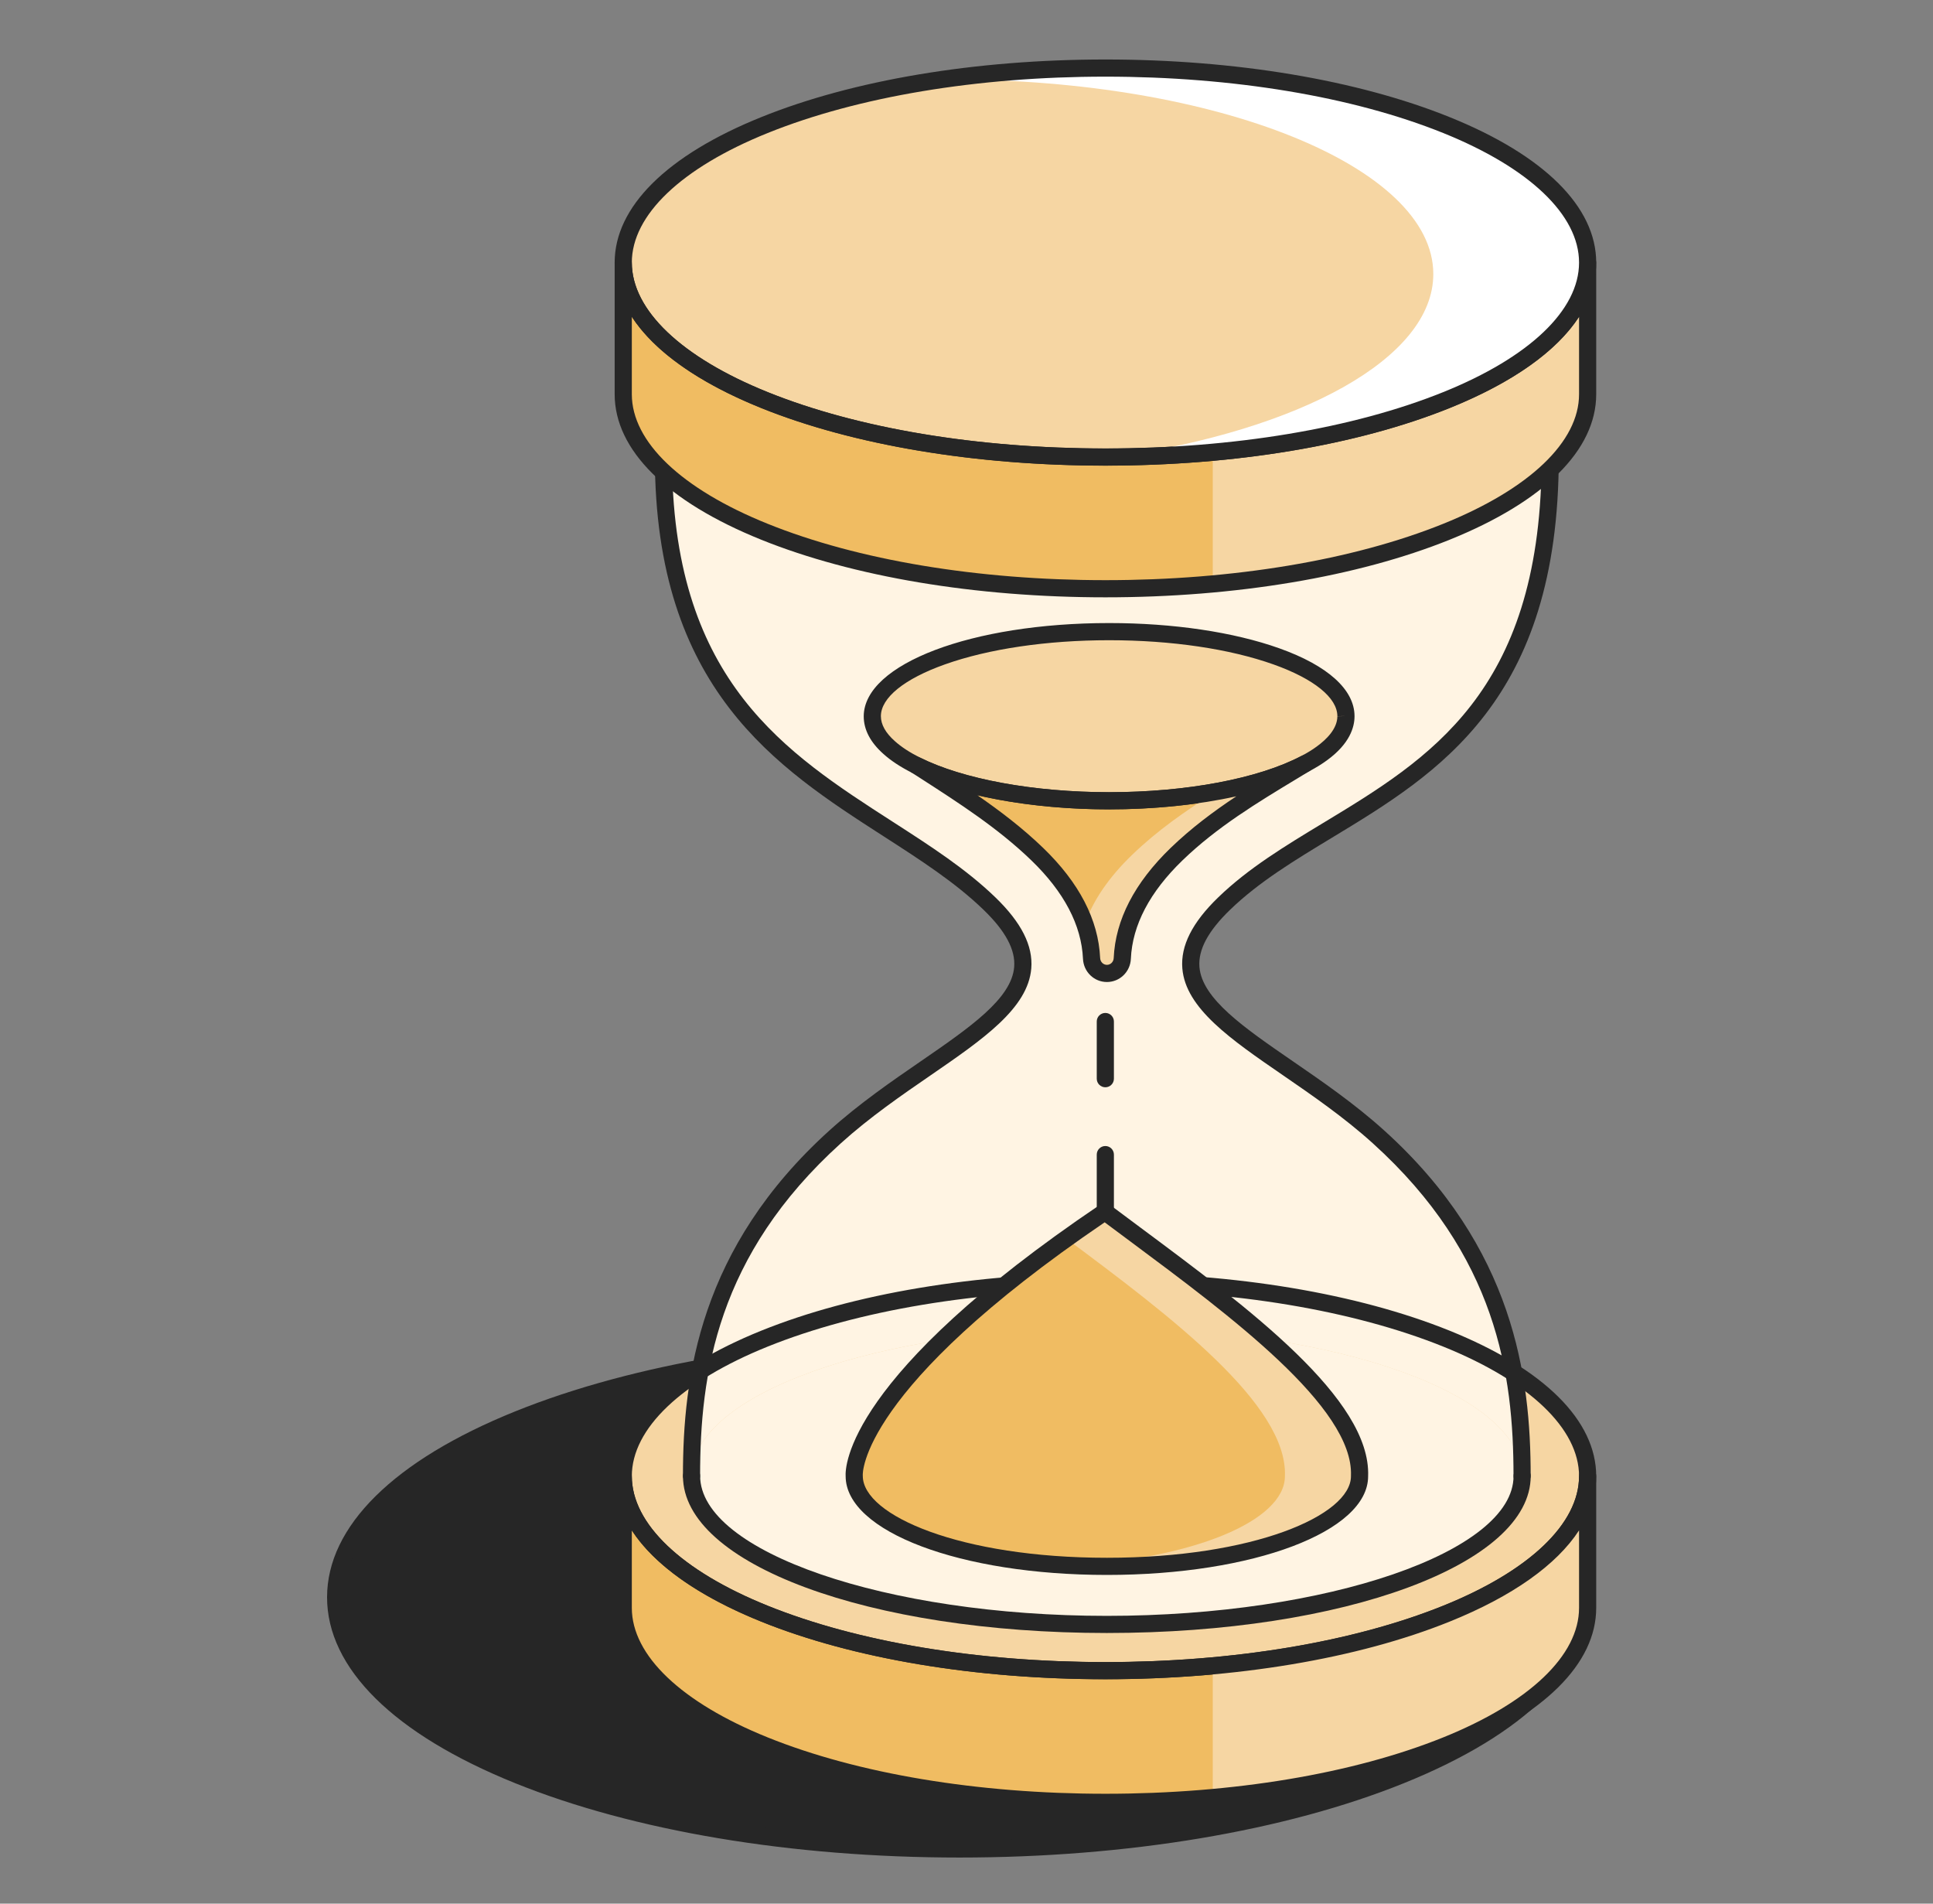
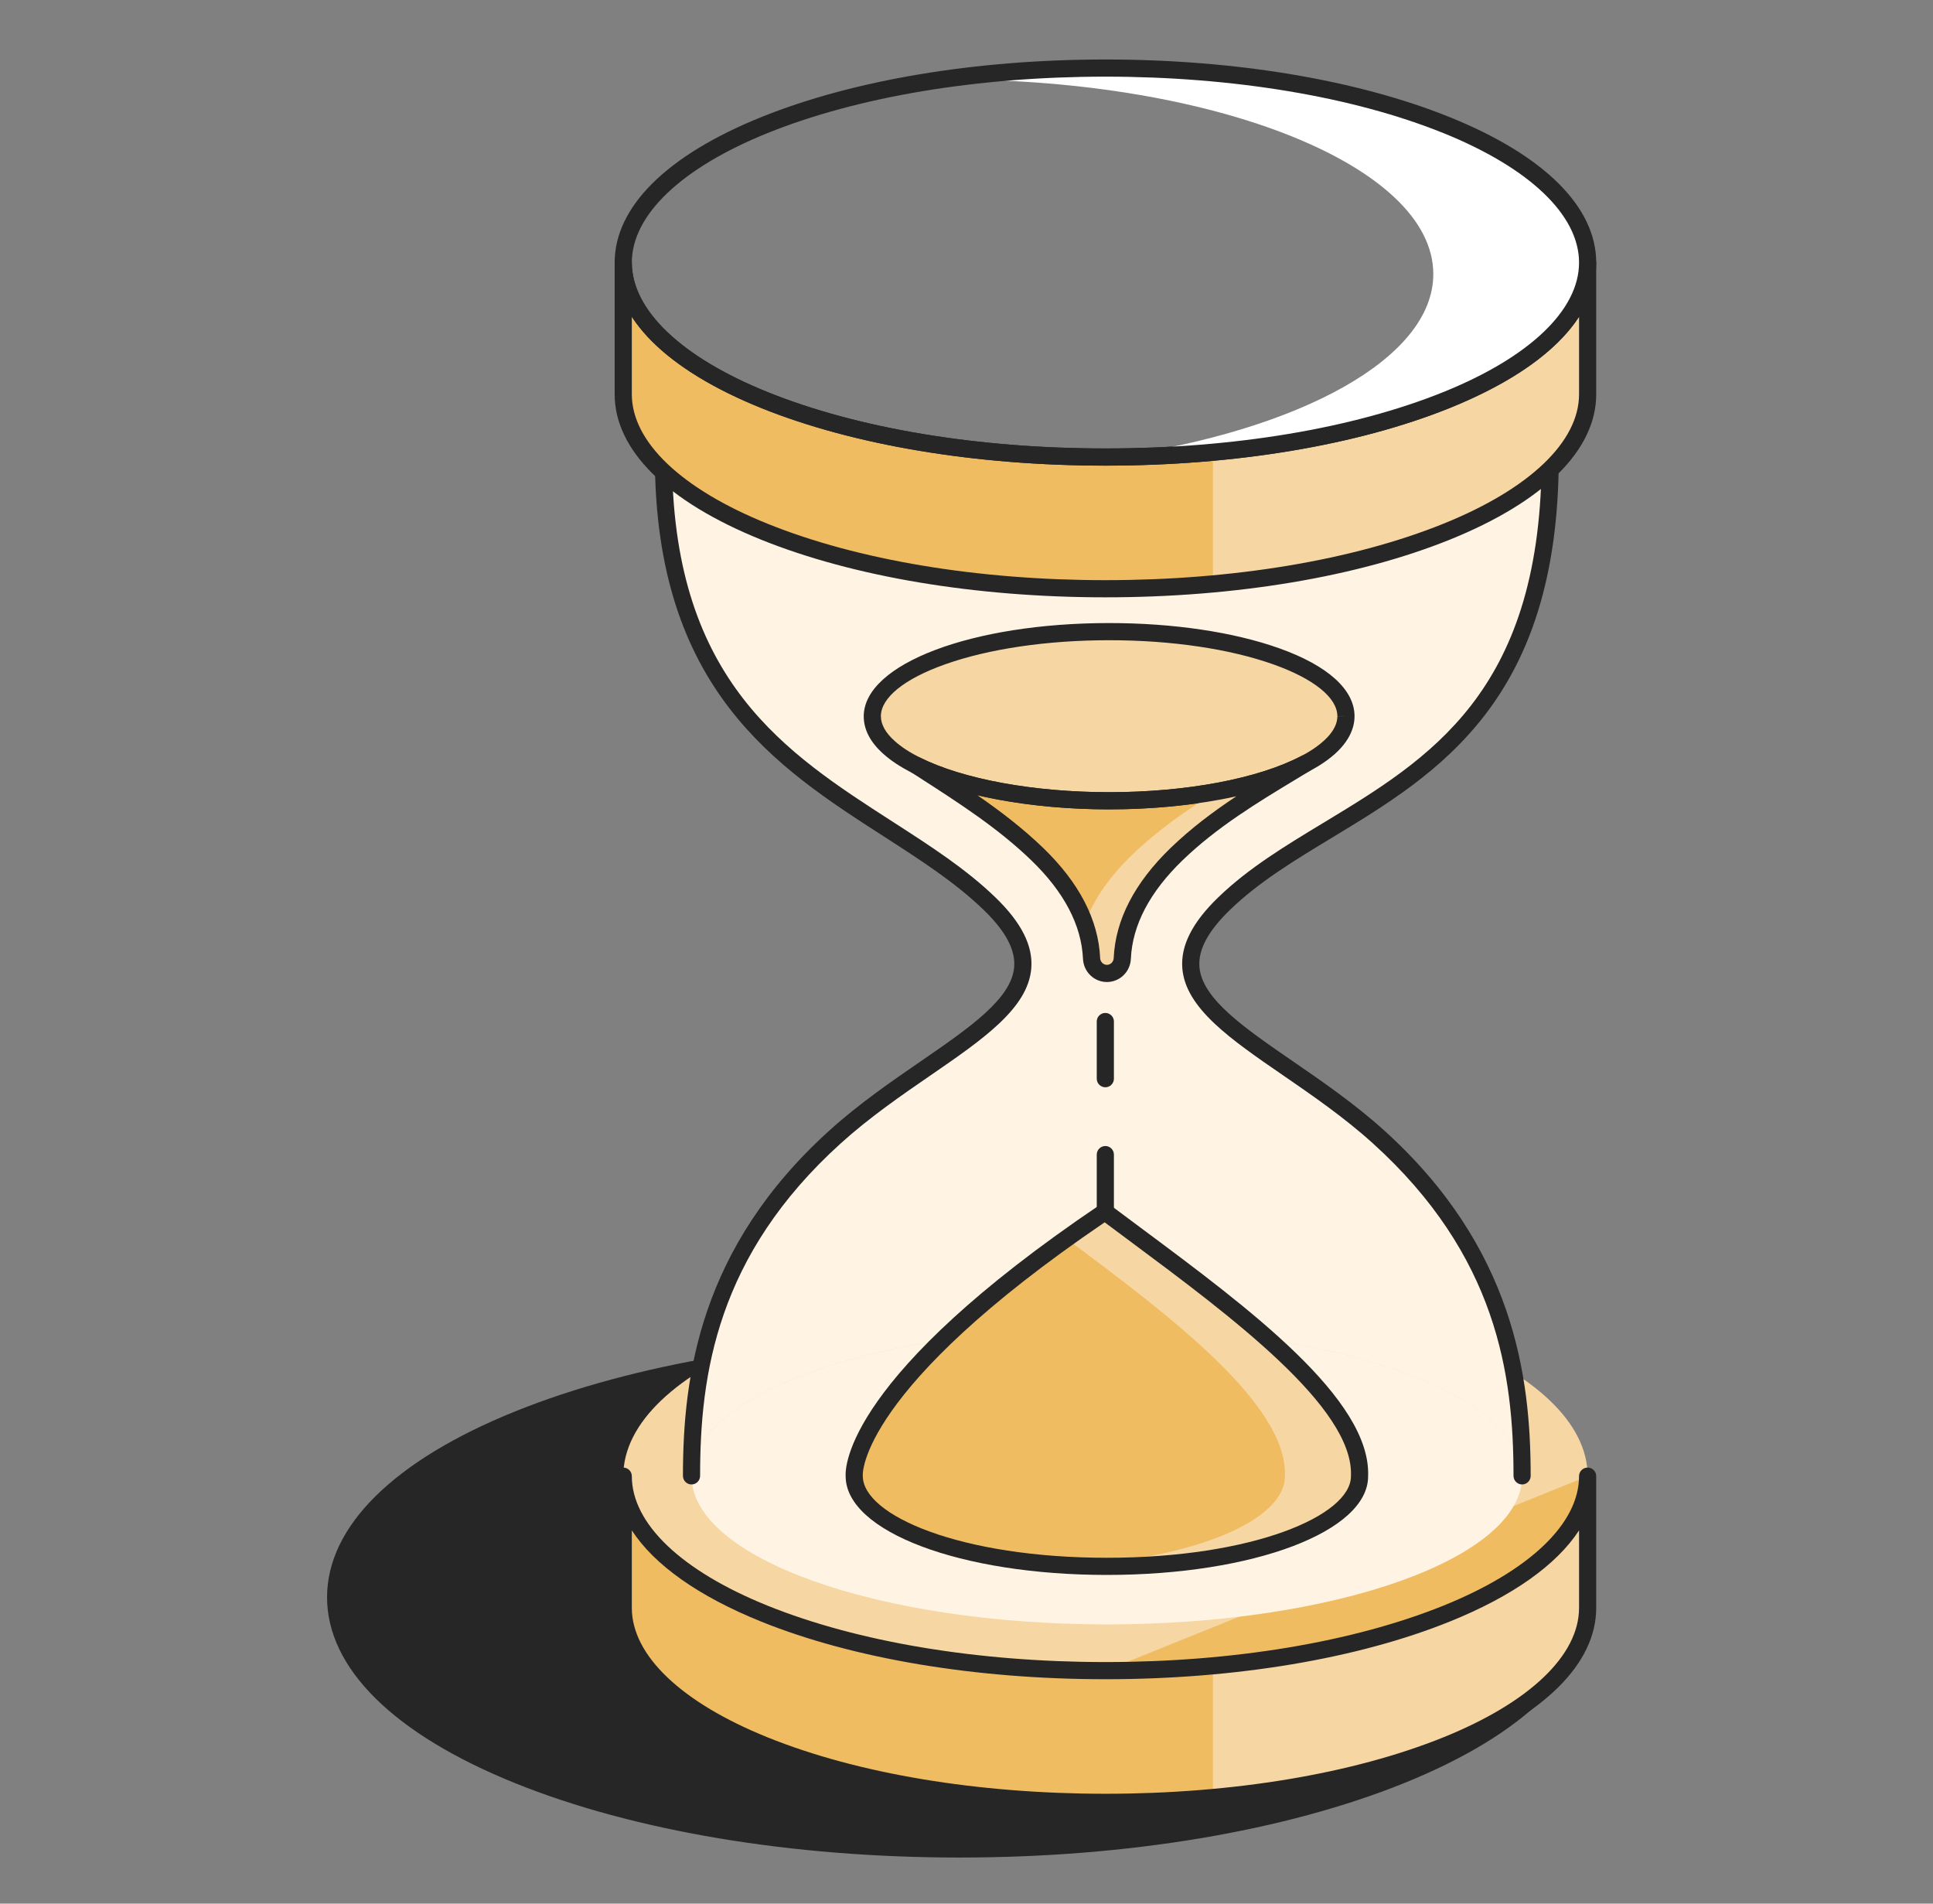
<svg xmlns="http://www.w3.org/2000/svg" width="65" height="64" viewBox="0 0 65 64" fill="none">
  <rect x="0" y="0" width="65" height="64" fill="#808080" stroke="none" />
  <path d="M53.246 53.702C53.246 58.373 43.853 62.161 32.265 62.161C20.679 62.161 11.286 58.373 11.286 53.702C11.286 49.029 20.679 45.24 32.265 45.24C43.853 45.24 53.246 49.029 53.246 53.702Z" fill="#262626" />
  <path d="M32.265 62.45C26.626 62.45 21.319 61.562 17.323 59.95C13.244 58.305 10.998 56.086 10.998 53.701C10.998 51.316 13.244 49.096 17.323 47.451C21.319 45.839 26.625 44.951 32.265 44.951C37.905 44.951 43.212 45.839 47.209 47.451C51.288 49.096 53.534 51.316 53.534 53.701C53.534 56.086 51.288 58.305 47.209 59.95C43.212 61.562 37.905 62.45 32.265 62.45ZM32.265 45.528C26.698 45.528 21.468 46.401 17.539 47.986C13.693 49.537 11.575 51.567 11.575 53.701C11.575 55.835 13.693 57.864 17.539 59.415C21.468 61 26.698 61.873 32.265 61.873C37.833 61.873 43.063 61 46.993 59.415C50.839 57.864 52.957 55.835 52.957 53.701C52.957 51.567 50.839 49.537 46.993 47.986C43.063 46.401 37.833 45.528 32.265 45.528Z" fill="#262626" />
  <path d="M53.387 49.627C53.387 53.237 46.128 56.166 37.172 56.166C28.218 56.166 20.959 53.237 20.959 49.627C20.959 46.016 28.218 43.088 37.172 43.088C46.128 43.088 53.387 46.016 53.387 49.627Z" fill="#F6D6A3" />
-   <path d="M53.387 49.629V54.056C53.387 57.666 46.128 60.595 37.172 60.595C28.218 60.595 20.959 57.666 20.959 54.056V49.629C20.959 53.239 28.218 56.167 37.172 56.167C46.128 56.167 53.387 53.239 53.387 49.629Z" fill="#F0BC62" />
+   <path d="M53.387 49.629V54.056C53.387 57.666 46.128 60.595 37.172 60.595C28.218 60.595 20.959 57.666 20.959 54.056V49.629C20.959 53.239 28.218 56.167 37.172 56.167Z" fill="#F0BC62" />
  <path d="M51.183 49.619C51.168 46.87 44.922 44.642 37.218 44.642C29.516 44.642 23.269 46.87 23.254 49.619C23.254 45.79 24.061 41.857 28.086 38.22C31.691 34.961 36.649 33.639 33.27 30.376C29.484 26.719 22.31 25.643 22.31 15.367H52.128C52.128 26.231 44.955 26.719 41.167 30.376C37.789 33.639 42.746 34.961 46.352 38.22C50.378 41.857 51.183 45.79 51.183 49.619Z" fill="#FFF4E3" />
  <path d="M37.223 32.727C36.942 32.727 36.718 32.504 36.706 32.224C36.652 31.014 36.039 29.835 34.878 28.715C33.744 27.62 32.411 26.762 31.123 25.932C31.015 25.863 30.908 25.794 30.802 25.726C32.246 26.45 34.617 26.922 37.297 26.922C40.043 26.922 42.466 26.425 43.898 25.67C43.752 25.758 43.604 25.848 43.456 25.938C42.124 26.743 40.745 27.577 39.566 28.715C38.405 29.837 37.793 31.014 37.739 32.223C37.727 32.503 37.503 32.727 37.223 32.727Z" fill="#F0BC62" />
  <path d="M51.184 49.617V49.626C51.184 52.379 44.933 54.612 37.22 54.612C29.508 54.612 23.255 52.379 23.255 49.626V49.617C23.27 46.868 29.518 44.641 37.22 44.641C44.923 44.641 51.169 46.868 51.184 49.617Z" fill="#FFF4E3" />
  <path d="M45.261 24.073V24.078C45.261 24.527 44.97 24.95 44.452 25.326C44.291 25.446 44.106 25.559 43.901 25.667C43.9 25.667 43.9 25.669 43.898 25.669C42.467 26.424 40.044 26.921 37.298 26.921C34.618 26.921 32.247 26.448 30.803 25.724C30.44 25.543 30.136 25.344 29.901 25.132C29.534 24.808 29.333 24.452 29.333 24.078V24.073C29.341 22.506 32.905 21.234 37.298 21.234C41.69 21.234 45.252 22.506 45.261 24.073Z" fill="#F6D6A3" />
  <path d="M51.182 49.907C51.023 49.907 50.894 49.777 50.894 49.618C50.894 46.203 50.331 42.204 46.158 38.433C45.192 37.56 44.103 36.811 43.142 36.15C41.386 34.943 39.869 33.9 39.758 32.56C39.695 31.797 40.09 31.014 40.966 30.168C41.98 29.188 43.203 28.448 44.498 27.665C48.063 25.509 51.747 23.28 51.838 15.655H22.6C22.695 22.915 26.421 25.312 30.025 27.631C31.287 28.444 32.479 29.211 33.47 30.168C34.346 31.014 34.742 31.797 34.678 32.56C34.567 33.9 33.051 34.943 31.296 36.15C30.334 36.811 29.245 37.56 28.279 38.433C24.104 42.205 23.542 46.204 23.542 49.618C23.542 49.777 23.413 49.907 23.253 49.907C23.094 49.907 22.965 49.777 22.965 49.618C22.965 46.284 23.525 41.951 27.892 38.005C28.887 37.106 29.993 36.346 30.969 35.675C32.603 34.55 34.015 33.58 34.103 32.512C34.151 31.932 33.813 31.301 33.069 30.583C32.119 29.666 30.95 28.913 29.712 28.116C26.107 25.796 22.021 23.166 22.021 15.367C22.021 15.207 22.15 15.078 22.309 15.078H52.128C52.287 15.078 52.416 15.207 52.416 15.367C52.416 23.549 48.368 25.998 44.797 28.159C43.531 28.925 42.335 29.648 41.367 30.583C40.623 31.301 40.285 31.932 40.333 32.512C40.422 33.58 41.834 34.551 43.468 35.675C44.444 36.346 45.55 37.106 46.545 38.005C50.911 41.95 51.471 46.283 51.471 49.618C51.471 49.777 51.342 49.907 51.182 49.907Z" fill="#262626" />
-   <path d="M37.219 54.901C29.227 54.901 22.966 52.585 22.966 49.627C22.966 49.468 23.095 49.334 23.255 49.334C23.414 49.334 23.543 49.458 23.543 49.618C23.543 52.173 29.806 54.325 37.219 54.325C44.632 54.325 50.895 52.173 50.895 49.627C50.895 49.468 51.025 49.334 51.184 49.334C51.343 49.334 51.472 49.458 51.472 49.618V49.627C51.472 52.585 45.212 54.901 37.219 54.901Z" fill="#262626" />
-   <path d="M37.172 56.456C32.805 56.456 28.695 55.768 25.599 54.519C22.42 53.237 20.669 51.5 20.669 49.629C20.669 47.757 22.42 46.02 25.599 44.737C28.695 43.488 32.805 42.801 37.172 42.801C41.539 42.801 45.649 43.488 48.745 44.737C51.924 46.02 53.675 47.757 53.675 49.629C53.675 51.501 51.924 53.237 48.745 54.519C45.649 55.768 41.539 56.456 37.172 56.456ZM37.172 43.378C32.877 43.378 28.844 44.051 25.815 45.272C22.911 46.443 21.246 48.031 21.246 49.629C21.246 51.226 22.911 52.813 25.815 53.984C28.844 55.206 32.877 55.879 37.172 55.879C41.467 55.879 45.5 55.206 48.53 53.984C51.433 52.813 53.098 51.226 53.098 49.629C53.098 48.031 51.433 46.443 48.53 45.272C45.5 44.051 41.467 43.378 37.172 43.378Z" fill="#262626" />
-   <path d="M53.387 8.829C53.387 12.439 46.128 15.367 37.172 15.367C28.218 15.367 20.959 12.439 20.959 8.829C20.959 5.217 28.218 2.289 37.172 2.289C46.128 2.289 53.387 5.217 53.387 8.829Z" fill="#F6D6A3" />
  <path d="M53.387 8.828V13.256C53.387 16.866 46.128 19.794 37.172 19.794C28.218 19.794 20.959 16.866 20.959 13.256V8.828C20.959 12.438 28.218 15.366 37.172 15.366C46.128 15.366 53.387 12.438 53.387 8.828Z" fill="#F0BC62" />
  <path d="M37.155 40.74C28.375 46.668 28.726 49.622 28.726 49.622V49.627C28.726 51.302 32.53 52.661 37.222 52.661C41.914 52.661 45.718 51.302 45.718 49.627V49.622C45.824 46.935 40.849 43.513 37.155 40.74Z" fill="#F0BC62" />
  <path d="M37.297 27.211C34.681 27.211 32.205 26.752 30.673 25.984C30.283 25.788 29.958 25.574 29.707 25.348C29.268 24.959 29.044 24.532 29.044 24.08C29.053 22.32 32.678 20.947 37.297 20.947C39.453 20.947 41.485 21.249 43.019 21.796C44.646 22.375 45.544 23.184 45.548 24.073V24.08C45.548 24.448 45.388 25.004 44.622 25.561C44.455 25.684 44.263 25.803 44.035 25.924C44.035 25.924 44.035 25.924 44.035 25.924C44.034 25.925 44.032 25.925 44.031 25.926C42.505 26.73 39.988 27.211 37.297 27.211ZM37.297 21.524C35.205 21.524 33.242 21.814 31.768 22.339C30.407 22.824 29.624 23.457 29.621 24.076C29.621 24.359 29.779 24.641 30.092 24.918C30.306 25.111 30.588 25.295 30.932 25.468C32.388 26.198 34.767 26.634 37.297 26.634C39.899 26.634 42.316 26.178 43.763 25.415C43.764 25.415 43.765 25.414 43.765 25.414C43.967 25.307 44.136 25.203 44.28 25.096C44.597 24.866 44.971 24.504 44.971 24.08L45.26 24.074L44.971 24.076C44.968 23.457 44.186 22.824 42.826 22.339C41.352 21.814 39.389 21.524 37.297 21.524Z" fill="#262626" />
  <path d="M37.169 36.554C37.009 36.554 36.88 36.425 36.88 36.265V34.343C36.88 34.184 37.009 34.055 37.169 34.055C37.328 34.055 37.457 34.184 37.457 34.343V36.265C37.457 36.425 37.328 36.554 37.169 36.554Z" fill="#262626" />
  <path d="M37.169 41.029C37.009 41.029 36.88 40.899 36.88 40.74V38.818C36.88 38.658 37.009 38.529 37.169 38.529C37.328 38.529 37.457 38.658 37.457 38.818V40.74C37.457 40.899 37.328 41.029 37.169 41.029Z" fill="#262626" />
  <path d="M45.718 49.622V49.628C45.718 51.303 41.915 52.661 37.223 52.661C36.796 52.661 36.377 52.65 35.968 52.628C40.064 52.412 43.207 51.15 43.207 49.628V49.622C43.302 47.221 39.337 44.232 35.857 41.643C36.266 41.35 36.699 41.049 37.156 40.74C40.85 43.514 45.825 46.935 45.718 49.622Z" fill="#F6D6A3" />
  <path d="M37.221 52.949C32.299 52.949 28.443 51.492 28.436 49.632C28.416 49.316 28.467 46.256 36.993 40.501C37.095 40.432 37.229 40.435 37.328 40.509C37.662 40.761 38.008 41.017 38.359 41.278C41.991 43.978 46.108 47.038 46.005 49.633C46.005 51.49 42.147 52.949 37.221 52.949ZM37.146 41.094C28.891 46.707 29.01 49.565 29.012 49.593C29.012 49.6 29.013 49.614 29.013 49.621C29.013 50.953 32.311 52.372 37.221 52.372C42.13 52.372 45.428 50.953 45.428 49.627C45.428 49.623 45.428 49.614 45.428 49.61C45.52 47.319 41.358 44.227 38.015 41.741C37.72 41.522 37.429 41.306 37.146 41.094Z" fill="#262626" />
  <path d="M43.895 25.693C43.749 25.781 43.602 25.871 43.454 25.96C42.121 26.765 40.742 27.6 39.563 28.738C38.402 29.859 37.789 31.036 37.736 32.246C37.724 32.526 37.501 32.749 37.22 32.749C36.94 32.749 36.716 32.526 36.703 32.246C36.686 31.852 36.609 31.461 36.474 31.075C36.754 30.274 37.287 29.494 38.071 28.738C38.919 27.919 39.872 27.256 40.836 26.65C42.072 26.429 43.126 26.099 43.895 25.693Z" fill="#F6D6A3" />
  <path d="M37.222 33.015C36.79 33.015 36.437 32.673 36.417 32.236C36.366 31.102 35.781 29.987 34.677 28.922C33.562 27.845 32.242 26.996 30.966 26.174L30.646 25.968C30.517 25.885 30.475 25.716 30.551 25.582C30.627 25.449 30.794 25.398 30.931 25.467C32.387 26.197 34.766 26.633 37.296 26.633C39.898 26.633 42.315 26.177 43.762 25.414C43.901 25.341 44.071 25.392 44.148 25.527C44.225 25.663 44.18 25.835 44.047 25.916L43.605 26.184C42.287 26.98 40.924 27.804 39.766 28.922C38.662 29.988 38.077 31.103 38.027 32.235C38.008 32.672 37.654 33.015 37.222 33.015ZM32.866 26.736C33.637 27.269 34.39 27.843 35.078 28.507C36.291 29.678 36.936 30.924 36.994 32.21C36.999 32.338 37.1 32.438 37.222 32.438C37.344 32.438 37.445 32.338 37.45 32.21C37.507 30.925 38.151 29.68 39.365 28.507C40.055 27.841 40.805 27.281 41.573 26.772C40.304 27.054 38.828 27.21 37.296 27.21C35.708 27.21 34.171 27.041 32.866 26.736Z" fill="#262626" />
-   <path d="M53.387 8.828V13.255C53.387 16.365 48.003 18.968 40.786 19.63V15.204C48.003 14.541 53.387 11.938 53.387 8.828Z" fill="#F6D6A3" />
-   <path d="M53.387 49.627V54.055C53.387 57.165 48.003 59.768 40.786 60.43V56.002C48.003 55.34 53.387 52.737 53.387 49.627Z" fill="#F6D6A3" />
  <path d="M53.387 49.627V54.055C53.387 57.165 48.003 59.768 40.786 60.43V56.002C48.003 55.34 53.387 52.737 53.387 49.627Z" fill="#F6D6A3" />
  <path d="M53.387 8.828V13.255C53.387 16.365 48.003 18.968 40.786 19.63V15.204C48.003 14.541 53.387 11.938 53.387 8.828Z" fill="#F6D6A3" />
  <path d="M37.172 60.883C32.805 60.883 28.695 60.195 25.599 58.946C22.42 57.664 20.669 55.928 20.669 54.056V49.628C20.669 49.469 20.798 49.34 20.958 49.34C21.117 49.34 21.246 49.469 21.246 49.628C21.246 51.225 22.911 52.813 25.815 53.984C28.844 55.205 32.877 55.878 37.172 55.878C41.467 55.878 45.5 55.205 48.53 53.984C51.433 52.813 53.098 51.225 53.098 49.628C53.098 49.469 53.227 49.34 53.387 49.34C53.546 49.34 53.675 49.469 53.675 49.628V54.056C53.675 55.928 51.924 57.664 48.745 58.946C45.649 60.195 41.539 60.883 37.172 60.883ZM21.246 51.451V54.056C21.246 55.653 22.911 57.24 25.815 58.411C28.844 59.633 32.877 60.306 37.172 60.306C41.467 60.306 45.5 59.633 48.53 58.411C51.433 57.24 53.098 55.653 53.098 54.056V51.451C52.342 52.612 50.86 53.666 48.745 54.519C45.649 55.767 41.539 56.455 37.172 56.455C32.805 56.455 28.695 55.767 25.599 54.519C23.485 53.666 22.002 52.612 21.246 51.451Z" fill="#262626" />
  <path d="M37.172 20.082C32.805 20.082 28.695 19.394 25.599 18.146C22.42 16.863 20.669 15.127 20.669 13.255V8.828C20.669 8.668 20.798 8.539 20.958 8.539C21.117 8.539 21.246 8.668 21.246 8.828C21.246 10.425 22.911 12.012 25.815 13.183C28.844 14.405 32.877 15.077 37.172 15.077C41.467 15.077 45.5 14.405 48.53 13.183C51.433 12.012 53.098 10.425 53.098 8.828C53.098 8.668 53.227 8.539 53.387 8.539C53.546 8.539 53.675 8.668 53.675 8.828V13.255C53.675 15.127 51.924 16.864 48.745 18.146C45.649 19.394 41.539 20.082 37.172 20.082ZM21.246 10.65V13.255C21.246 14.852 22.911 16.44 25.815 17.61C28.844 18.832 32.877 19.505 37.172 19.505C41.467 19.505 45.5 18.832 48.53 17.61C51.433 16.44 53.098 14.852 53.098 13.255V10.65C52.342 11.812 50.86 12.865 48.745 13.718C45.649 14.966 41.539 15.654 37.172 15.654C32.805 15.654 28.695 14.966 25.599 13.718C23.485 12.865 22.002 11.812 21.246 10.65Z" fill="#262626" />
  <path d="M53.383 8.829C53.383 12.399 46.288 15.301 37.473 15.366C43.725 14.459 48.197 12.045 48.197 9.213C48.197 5.601 40.937 2.673 31.981 2.673C31.879 2.673 31.778 2.673 31.677 2.674C33.392 2.425 35.241 2.289 37.168 2.289C46.124 2.289 53.383 5.217 53.383 8.829Z" fill="white" />
  <path d="M37.172 15.655C32.805 15.655 28.695 14.967 25.599 13.719C22.42 12.436 20.669 10.7 20.669 8.828C20.669 6.956 22.42 5.219 25.599 3.937C28.695 2.688 32.805 2 37.172 2C41.539 2 45.649 2.688 48.745 3.937C51.924 5.219 53.675 6.956 53.675 8.828C53.675 10.7 51.924 12.437 48.745 13.719C45.649 14.967 41.539 15.655 37.172 15.655ZM37.172 2.577C32.877 2.577 28.844 3.25 25.815 4.472C22.911 5.643 21.246 7.23 21.246 8.828C21.246 10.425 22.911 12.013 25.815 13.183C28.844 14.405 32.877 15.078 37.172 15.078C41.467 15.078 45.5 14.405 48.53 13.183C51.433 12.013 53.098 10.425 53.098 8.828C53.098 7.23 51.433 5.643 48.53 4.472C45.5 3.25 41.467 2.577 37.172 2.577Z" fill="#262626" />
</svg>